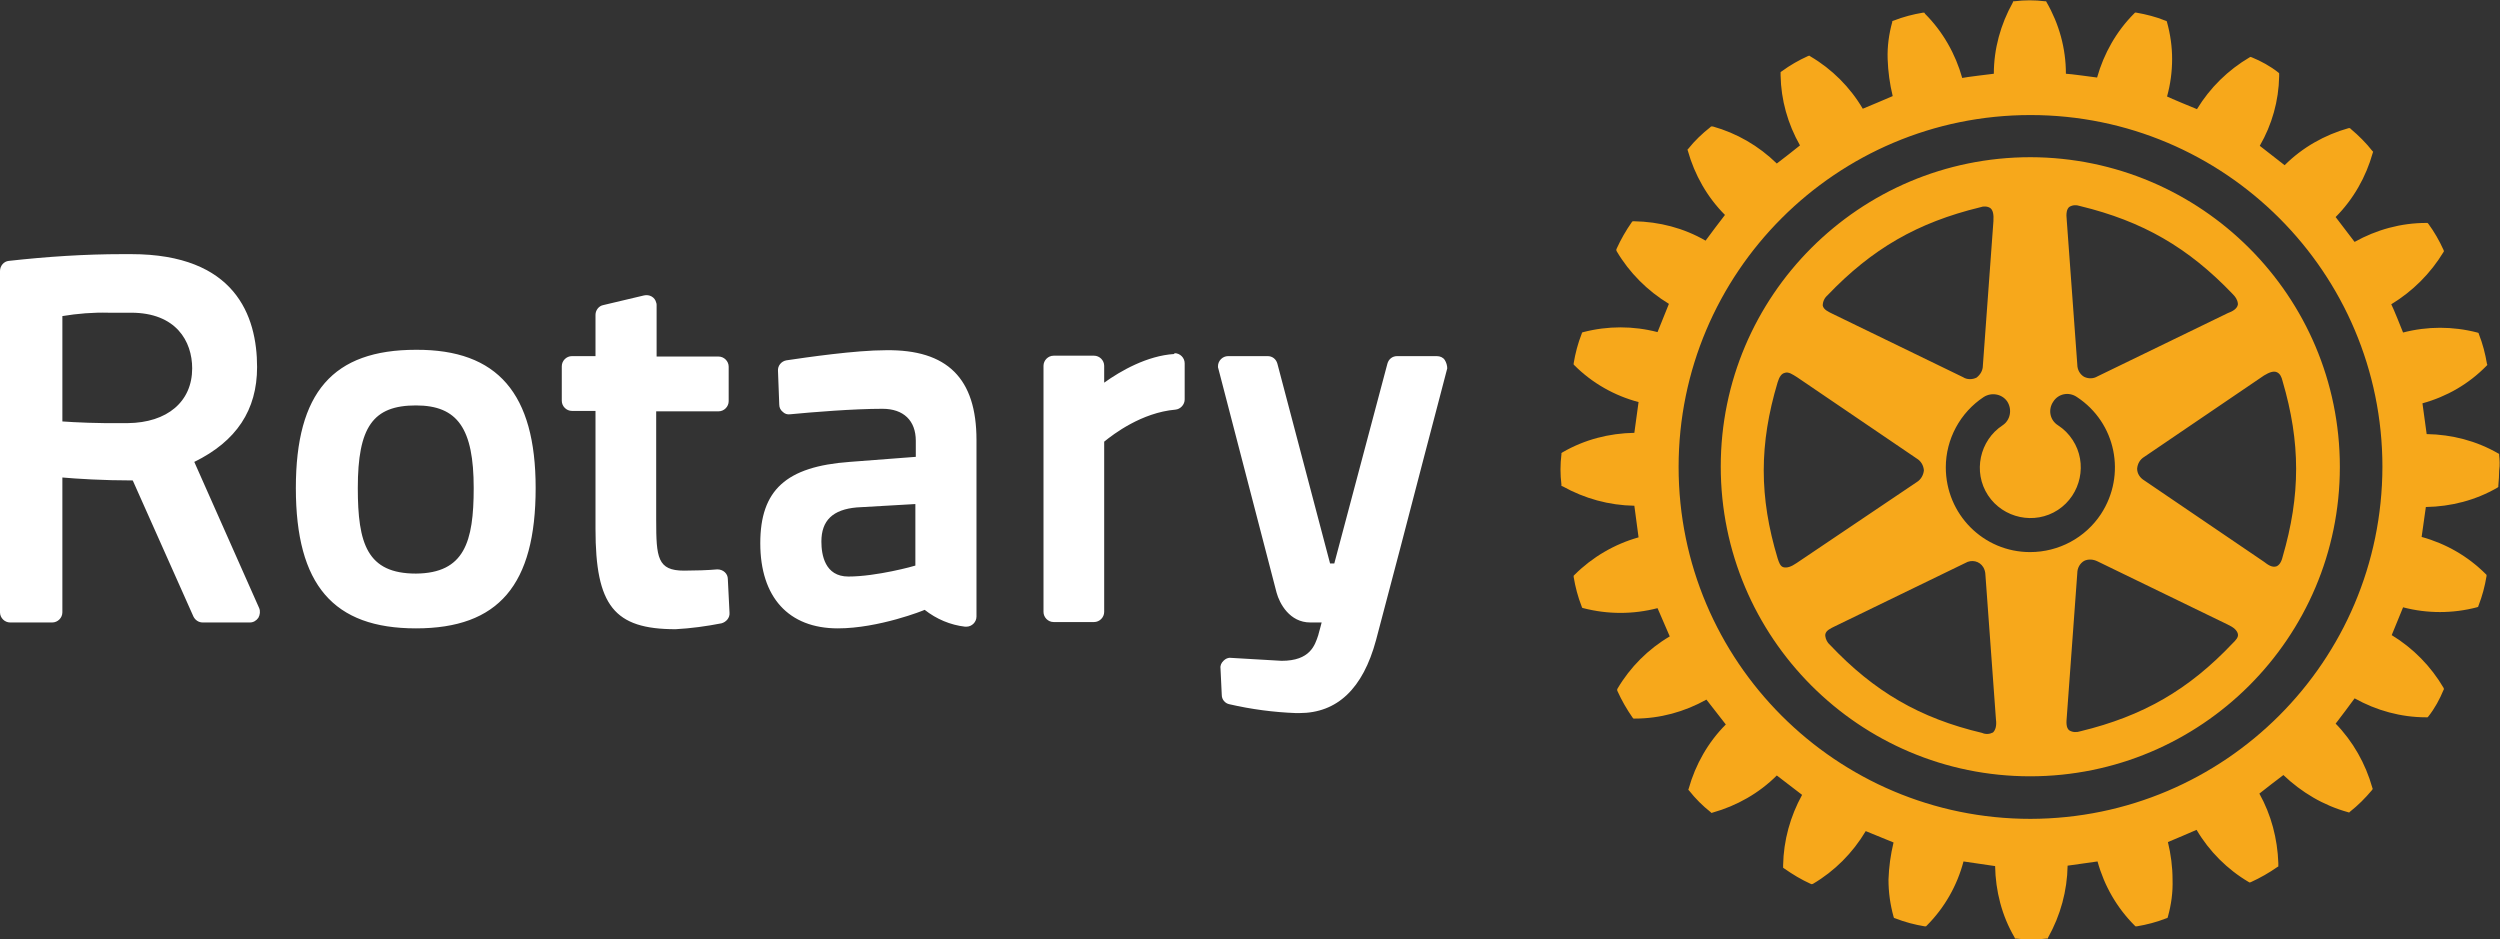
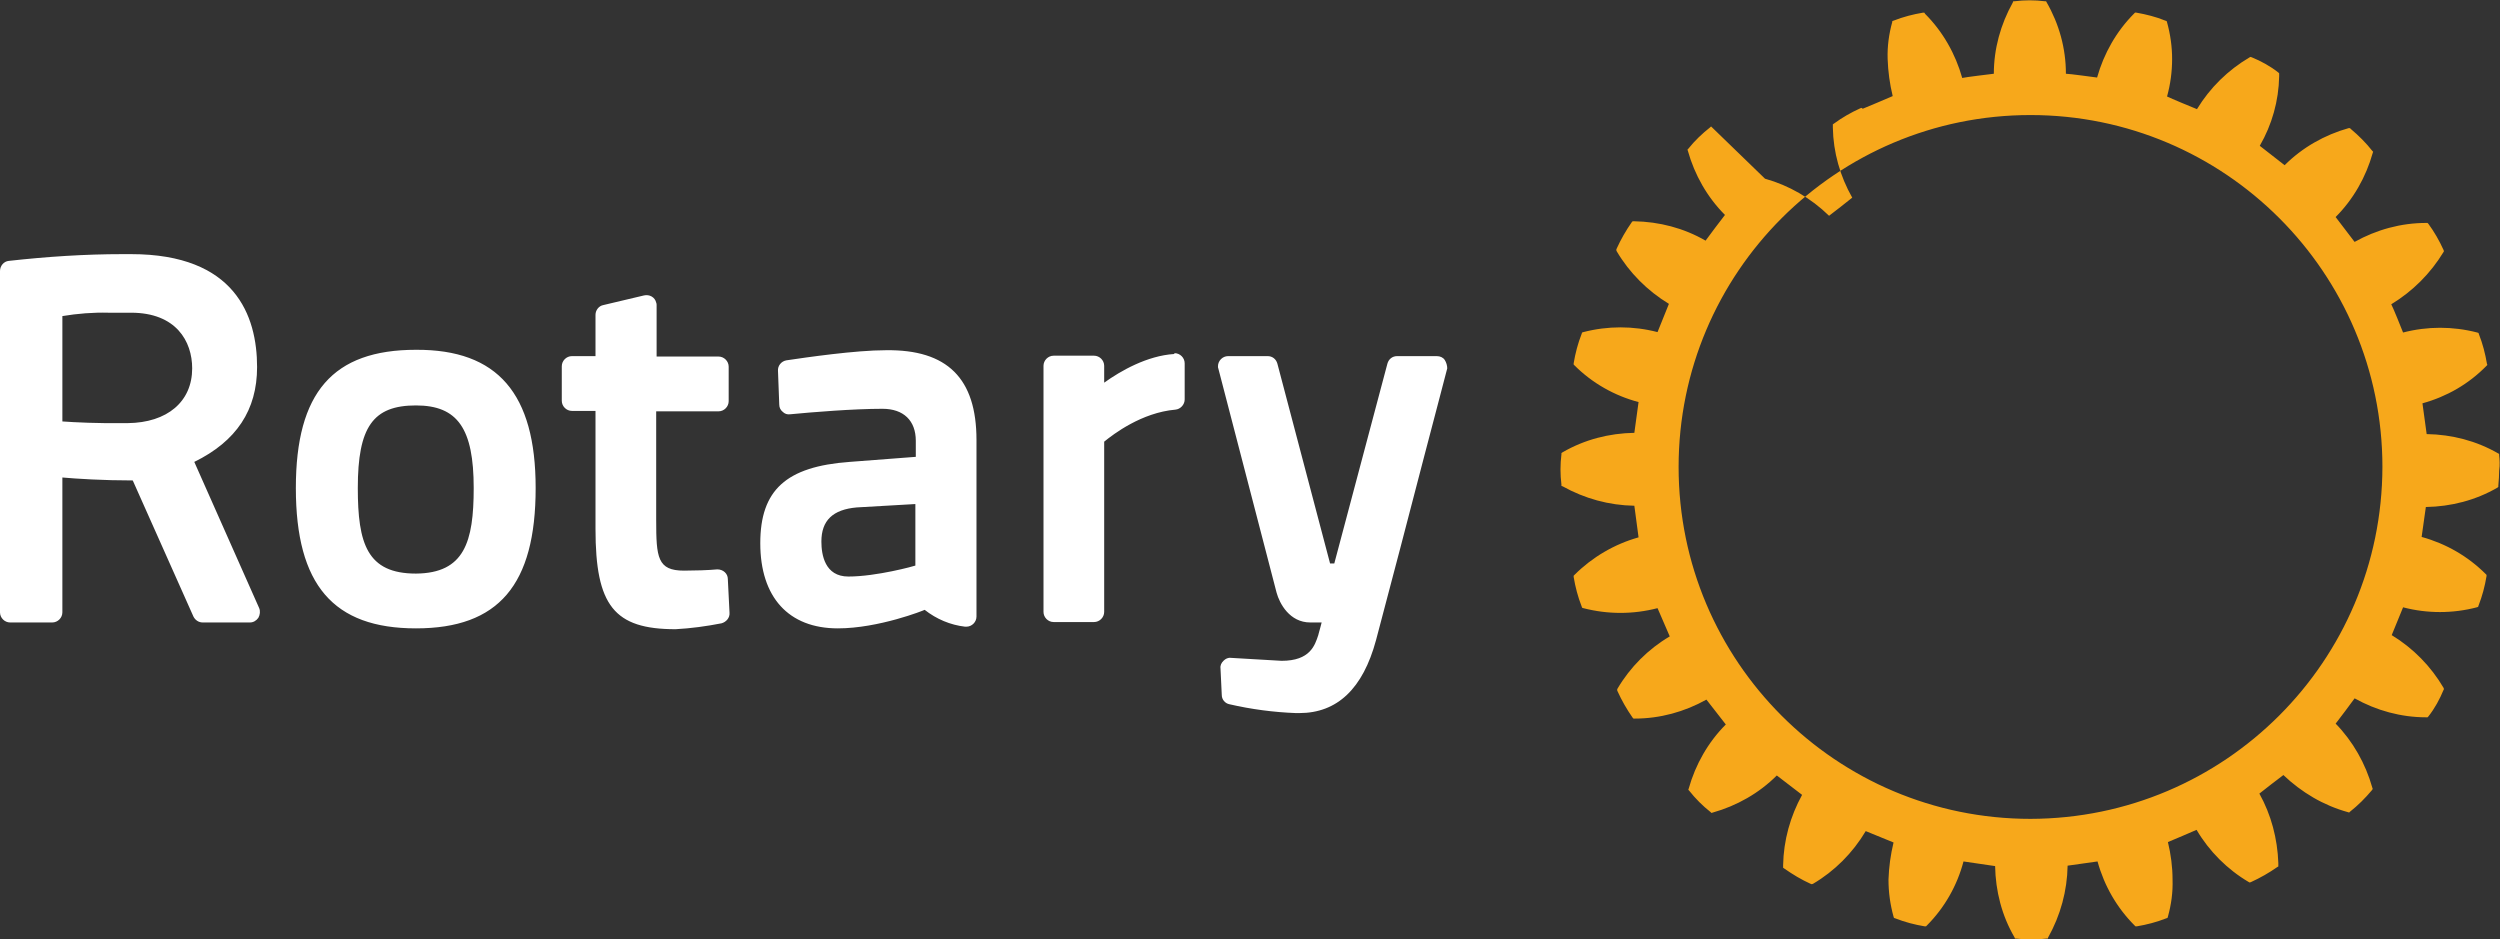
<svg xmlns="http://www.w3.org/2000/svg" xmlns:ns1="http://sodipodi.sourceforge.net/DTD/sodipodi-0.dtd" xmlns:ns2="http://www.inkscape.org/namespaces/inkscape" version="1.1" id="Laag_1" x="0px" y="0px" alt="Rotary Logo" viewBox="0 0 593.2 222.9" style="enable-background:new 0 0 593.2 222.9;" xml:space="preserve" ns1:docname="rotary-logo-white-yellow.svg" ns2:version="1.2 (56b05e47e7, 2022-06-09, custom)">
  <rect x="0" y="0" width="593.2" height="222.9" fill="#333333" stroke="none" />
  <defs id="defs13" />
  <ns1:namedview id="namedview11" pagecolor="#ffffff" bordercolor="#000000" borderopacity="0.25" ns2:showpageshadow="2" ns2:pageopacity="0.0" ns2:pagecheckerboard="0" ns2:deskcolor="#d1d1d1" showgrid="false" ns2:zoom="2.2083614" ns2:cx="296.60001" ns2:cy="111.62122" ns2:window-width="2486" ns2:window-height="1376" ns2:window-x="0" ns2:window-y="0" ns2:window-maximized="1" ns2:current-layer="Laag_1" />
  <style type="text/css" id="style2">
  .st0{fill:#17458F;}
  .st1{fill:#F7A81B;}
</style>
  <path class="st0" d="M172.7,137.4l0.4,8c0.1,1.2-0.8,2.2-1.9,2.5c-3.6,0.7-7.2,1.2-10.9,1.4c-14.6,0-19-5.6-19-23.8V97.5h-5.6   c-1.3,0-2.4-1.1-2.4-2.4v-8.2c0-1.3,1.1-2.4,2.4-2.4h5.6v-9.8c0-1.1,0.8-2.1,1.8-2.3l9.7-2.3c1.3-0.3,2.6,0.4,2.9,1.7   c0.1,0.2,0.1,0.4,0.1,0.6v12.2h14.7c1.3,0,2.4,1.1,2.4,2.4v8.2c0,1.3-1.1,2.4-2.4,2.4h-14.8v25.8c0,8.9,0.3,12,6.6,12   c2.3,0,5.9-0.1,7.9-0.3C171.6,135.1,172.7,136.1,172.7,137.4C172.7,137.4,172.7,137.4,172.7,137.4L172.7,137.4z M127.1,115.8   c0,23-8.8,33.3-28.4,33.3s-28.5-10.3-28.5-33.3c0-22.7,8.8-32.8,28.5-32.8C118.1,82.9,127.1,93.4,127.1,115.8z M112.4,115.8   c0-14.1-3.8-19.6-13.7-19.6c-10.2,0-13.8,5.1-13.8,19.6c0,13.2,2.2,20.3,13.8,20.3C110.2,136,112.4,128.6,112.4,115.8z M342.8,85.4   c-0.4-0.6-1.1-0.9-1.9-0.9h-9.4c-1.1,0-2,0.7-2.3,1.8l-12.6,47.4h-1l-12.5-47.4c-0.3-1.1-1.2-1.8-2.3-1.8h-9.4   c-1.3,0-2.4,1.1-2.4,2.4c0,0.2,0,0.4,0.1,0.6l13.8,53.1c0.7,2.6,3.1,7.1,8,7.1h2.7c-0.2,0.9-0.5,1.8-0.7,2.6l-0.1,0.4   c-0.8,2.4-1.9,6.1-8.7,6.1l-12-0.7c-0.7-0.1-1.3,0.2-1.8,0.7c-0.5,0.5-0.8,1.1-0.7,1.8l0.3,6.3c0,1.1,0.8,2,1.8,2.2   c5.2,1.2,10.5,1.9,15.8,2.1h0.8c9,0,15.1-5.8,18.2-17.3c3.6-13.5,8.1-30.8,11.4-43.5l3.7-14.1l1.8-6.9   C343.4,86.8,343.2,86,342.8,85.4z M61.5,144.3c0.3,0.7,0.2,1.6-0.2,2.3c-0.5,0.7-1.2,1.1-2,1.1H48.1c-1,0-1.8-0.6-2.2-1.4L31.5,114   c-7.1,0-13.3-0.4-16.7-0.7v32c0,1.3-1.1,2.4-2.4,2.4c0,0,0,0,0,0h-10c-1.3,0-2.4-1.1-2.4-2.4c0,0,0,0,0,0v-81c0-1.2,0.9-2.3,2.1-2.4   c9-1,18-1.6,27-1.6h2C55.8,60.3,61,74.9,61,87.1c0,10.2-4.9,17.6-14.9,22.5L61.5,144.3z M31.1,74.2h-5.3c-3.7-0.1-7.4,0.2-11,0.8v25   c2.8,0.2,8.3,0.5,15.5,0.4c9.4-0.1,15.3-5.1,15.3-13C45.6,81,41.8,74.2,31.1,74.2z M231.7,104.4v41.9c0,1.3-1.1,2.4-2.4,2.4   c-0.1,0-0.2,0-0.3,0c-3.5-0.4-6.8-1.8-9.6-4c-0.1,0.1-10.9,4.4-20.6,4.4c-11.7,0-18.4-7.4-18.4-20.2c0-12.6,6.1-18.2,21.2-19.3   l15.7-1.2v-3.8c0-4.8-2.9-7.6-7.9-7.6c-6.9,0-16.7,0.8-21.9,1.3c-0.7,0.1-1.3-0.1-1.8-0.6c-0.5-0.4-0.8-1-0.8-1.7l-0.3-8   c-0.1-1.2,0.8-2.3,2-2.5c4.7-0.7,16.4-2.4,23.6-2.4C224.8,82.9,231.7,89.8,231.7,104.4L231.7,104.4z M203.3,120.4   c-5.7,0.5-8.4,3.1-8.4,8.1c0,3.1,0.8,8.3,6.4,8.3c6.7,0,15.7-2.5,15.9-2.6v-14.6L203.3,120.4z M278.6,84c-6.4,0.4-12.7,4-16.6,6.8   v-4c0-1.3-1.1-2.4-2.4-2.4c0,0,0,0,0,0h-9.6c-1.3,0-2.4,1.1-2.4,2.4c0,0,0,0,0,0v58.4c0,1.3,1.1,2.4,2.4,2.4c0,0,0,0,0,0h9.6   c1.3,0,2.4-1.1,2.4-2.4c0,0,0,0,0,0v-40.4c2.2-1.8,8.9-6.9,16.9-7.6c1.2-0.1,2.2-1.2,2.2-2.4v-8.6c0-1.3-1.1-2.4-2.4-2.4   C278.6,84,278.6,84,278.6,84L278.6,84z" id="path4" style="fill:#ffffff;fill-opacity:1" />
-   <path class="st1" d="M593,108v-0.3l-0.2-0.1c-5.2-3-11-4.5-17-4.6c-0.1-0.8-0.9-6.5-1-7.3c5.8-1.6,11-4.6,15.2-8.9l0.2-0.2l-0.1-0.3   c-0.4-2.4-1-4.7-1.9-7l-0.1-0.3l-0.3-0.1c-5.8-1.5-11.8-1.5-17.6,0c-0.3-0.8-2.4-6-2.8-6.7c5.1-3.1,9.3-7.3,12.4-12.4l0.1-0.2   l-0.1-0.3c-1-2.2-2.2-4.3-3.6-6.2l-0.2-0.2h-0.3c-6,0-11.8,1.6-17,4.5c-0.5-0.7-4-5.2-4.5-5.9c4.2-4.2,7.2-9.5,8.8-15.2l0.1-0.3   l-0.2-0.2c-1.5-1.9-3.2-3.6-5.1-5.2l-0.2-0.2h-0.3c-5.7,1.6-11,4.6-15.2,8.8c-0.7-0.5-5.2-4.1-5.9-4.6c2.9-5,4.5-10.7,4.6-16.5v-0.7   l-0.2-0.2c-1.9-1.5-4.1-2.7-6.3-3.6l-0.3-0.1l-0.2,0.1c-5.1,3-9.4,7.2-12.5,12.3c-0.8-0.3-6.3-2.6-7.1-3c0.8-2.9,1.2-5.9,1.2-8.9   c0-2.9-0.4-5.8-1.2-8.7l-0.1-0.3l-0.3-0.1c-2.2-0.9-4.6-1.5-6.9-1.9l-0.3,0l-0.2,0.2c-4.2,4.2-7.2,9.5-8.8,15.2   c-0.8-0.1-6.6-0.9-7.4-0.9c0-6-1.6-11.8-4.6-17l-0.1-0.2h-0.3c-2.4-0.3-4.8-0.3-7.2,0h-0.3l-0.1,0.3c-2.9,5.2-4.5,11-4.5,16.9   c-0.8,0.1-6.7,0.8-7.5,1c-1.6-5.7-4.6-11-8.8-15.2L456.6,3h-0.3c-2.4,0.4-4.7,1-7,1.9l-0.3,0.1L449,5.2c-0.8,2.9-1.2,5.8-1.1,8.8   c0.1,3,0.5,5.9,1.2,8.8c-0.7,0.3-6.3,2.7-7.1,3c-3-5.1-7.3-9.4-12.4-12.4l-0.3-0.2l-0.3,0.1c-2.2,1-4.3,2.2-6.2,3.6l-0.3,0.2v0.8   c0.1,5.8,1.7,11.5,4.6,16.6c-0.6,0.5-4.8,3.8-5.5,4.3c-4.3-4.2-9.5-7.2-15.2-8.8L406,30l-0.2,0.2c-1.9,1.5-3.7,3.2-5.2,5.1l-0.2,0.2   l0.1,0.3c1.6,5.7,4.6,11,8.8,15.2c-0.5,0.6-4.1,5.4-4.6,6.1c-5.2-3-11-4.5-17-4.6h-0.3l-0.2,0.2c-1.4,2-2.6,4.1-3.6,6.3l-0.1,0.3   l0.1,0.3c3,5.1,7.3,9.4,12.4,12.5c-0.3,0.7-2.4,5.9-2.7,6.7c-5.8-1.5-11.8-1.5-17.6,0l-0.3,0.1l-0.1,0.3c-0.9,2.3-1.5,4.6-1.9,7v0.3   l0.2,0.2c4.2,4.2,9.5,7.2,15.2,8.7c-0.1,0.8-0.9,6.6-1,7.3c-6,0.1-11.8,1.6-17,4.6l-0.3,0.2v0.3c-0.3,2.4-0.3,4.8,0,7.2v0.3l0.3,0.1   c5.2,2.9,11,4.5,17,4.6c0.1,0.8,0.9,6.7,1,7.5c-5.7,1.6-11,4.7-15.2,8.9l-0.2,0.2v0.3c0.4,2.4,1,4.7,1.9,7l0.1,0.3l0.3,0.1   c5.8,1.5,11.8,1.5,17.6,0c0.3,0.7,2.6,6,2.9,6.7c-5.1,3-9.4,7.3-12.4,12.4l-0.1,0.3l0.1,0.3c1,2.2,2.2,4.3,3.6,6.3l0.2,0.2h0.3   c6,0,11.8-1.6,17-4.5c0.5,0.6,4.1,5.3,4.6,5.9c-4.2,4.2-7.2,9.5-8.8,15.2l-0.1,0.3l0.2,0.2c1.5,1.9,3.2,3.6,5.1,5.1l0.2,0.2l0.3-0.1   c5.7-1.6,11-4.6,15.2-8.8c0.7,0.5,5.3,4.1,6,4.6c-2.8,5.1-4.4,10.8-4.5,16.7v0.6l0.3,0.2c2,1.4,4,2.6,6.2,3.6l0.3,0.1l0.3-0.1   c5.1-3,9.4-7.3,12.5-12.5l6.6,2.7c-0.7,2.9-1.1,5.8-1.2,8.8c0,3,0.4,5.9,1.2,8.8l0.1,0.3l0.3,0.1c2.3,0.9,4.6,1.5,7,1.9h0.3l0.2-0.2   c4.2-4.2,7.2-9.5,8.7-15.2c0.8,0.1,6.7,1,7.5,1.1c0.1,5.9,1.6,11.8,4.6,16.9l0.1,0.3h0.3c2.4,0.3,4.8,0.3,7.2,0h0.3l0.1-0.3   c2.9-5.2,4.5-11,4.6-17c0.8-0.1,6.3-0.9,7.1-1c1.6,5.8,4.6,11,8.8,15.2l0.2,0.2h0.3c2.4-0.4,4.7-1,7-1.9l0.3-0.1l0.1-0.3   c0.8-2.9,1.2-5.8,1.1-8.8c0-3-0.4-6-1.1-8.9c0.8-0.3,6.1-2.6,6.8-2.9c3,5.1,7.3,9.4,12.4,12.4l0.2,0.1l0.3-0.1   c2.2-1,4.3-2.2,6.3-3.6l0.2-0.1v-0.8c-0.2-5.8-1.7-11.5-4.5-16.5c0.6-0.5,5-3.9,5.7-4.4c4.3,4.1,9.5,7.2,15.3,8.8l0.3,0.1l0.2-0.2   c1.9-1.5,3.6-3.2,5.2-5.1l0.2-0.3l-0.1-0.3c-1.6-5.7-4.6-11-8.7-15.2c0.5-0.6,4-5.3,4.5-6c5.2,2.9,11,4.5,17,4.5h0.3l0.2-0.2   c1.5-1.9,2.7-4.1,3.6-6.3l0.1-0.2l-0.1-0.3c-3-5.1-7.2-9.4-12.3-12.5c0.3-0.7,2.4-5.9,2.7-6.6c5.7,1.5,11.8,1.5,17.5,0l0.3-0.1   l0.1-0.3c0.9-2.3,1.5-4.6,1.9-7v-0.3l-0.2-0.2c-4.2-4.2-9.4-7.2-15.2-8.8c0.1-0.8,0.9-6.3,1-7.1c6-0.1,11.8-1.6,17-4.6l0.2-0.2v-0.3   c0.1-1.2,0.2-2.4,0.2-3.6C593.2,110.3,593.1,109.1,593,108L593,108z M481.8,194.3c-46.1,0-83.5-37.4-83.5-83.5s37.4-83.5,83.5-83.5   c46.1,0,83.5,37.4,83.5,83.5c0,0,0,0,0,0C565.2,156.9,527.9,194.2,481.8,194.3z" id="path6" />
-   <path class="st1" d="M481.8,37.3c-40.6,0-73.5,32.9-73.5,73.4c0,40.6,32.9,73.5,73.4,73.5c40.6,0,73.5-32.9,73.5-73.4c0,0,0,0,0,0   C555.2,70.2,522.3,37.4,481.8,37.3L481.8,37.3z M491,49.1c0.8-0.5,1.7-0.5,2.6-0.2c14.8,3.6,25.6,9.8,36.2,20.9   c0.6,0.6,1.1,1.3,1.2,2.2v0.3c-0.2,1-1.3,1.6-2.4,2l-30.9,15c-1,0.6-2.2,0.6-3.2,0.1c-1-0.6-1.6-1.7-1.6-2.9l-2.5-34.2   C490.2,50.6,490.4,49.6,491,49.1z M433.6,70.1C444.2,59,455,52.8,469.8,49.2c0.8-0.3,1.8-0.3,2.5,0.2c0.6,0.5,0.8,1.5,0.7,3.1   l-2.5,34.2c0,1.2-0.6,2.2-1.5,2.9c-1,0.5-2.3,0.5-3.2-0.1l-30.9-15c-1-0.5-2.2-1-2.4-2C432.5,71.6,432.9,70.7,433.6,70.1L433.6,70.1   z M426.3,133.6c-1.3,0.9-2.3,1.2-3.1,1s-1.1-1.2-1.4-2.1c-4.4-14.6-4.4-27.1,0-41.8c0.4-1.3,0.9-2,1.6-2.2c1-0.4,2,0.4,3,1   l28.4,19.3c1,0.6,1.6,1.6,1.7,2.8c-0.1,1.1-0.7,2.2-1.7,2.8L426.3,133.6z M472.9,173.8c-0.8,0.4-1.7,0.5-2.6,0.1   c-14.8-3.5-25.6-9.8-36.1-20.9c-0.6-0.5-1-1.3-1.1-2.1c0-0.1,0-0.2,0-0.3c0.1-1,1.3-1.5,2.3-2l30.9-15c1.5-0.9,3.4-0.5,4.3,1   c0.3,0.5,0.5,1.2,0.5,1.8l2.5,34.3C473.8,172.2,473.5,173.2,472.9,173.8L472.9,173.8z M481.7,131c-11.1,0-20-9-20-20.1   c0-6.7,3.4-13,9-16.7c1.9-1.2,4.4-0.7,5.6,1.1c1.2,1.9,0.7,4.4-1.1,5.6l0,0c-5.5,3.6-7.1,11.1-3.5,16.6c3.6,5.5,11.1,7.1,16.6,3.5   c5.5-3.6,7.1-11.1,3.5-16.6c-0.9-1.4-2.1-2.6-3.5-3.5c-1.9-1.2-2.4-3.7-1.1-5.6c1.2-1.9,3.7-2.4,5.6-1.1c9.3,6.1,11.8,18.5,5.7,27.8   C494.8,127.6,488.5,131,481.7,131L481.7,131z M529.8,152.6c-10.5,11.1-21.3,17.3-36.1,20.9c-0.9,0.3-1.9,0.3-2.7-0.2   c-0.8-0.6-0.7-2-0.6-3.1l2.5-34.2c0-1.2,0.6-2.3,1.6-2.9c1-0.5,2.2-0.4,3.2,0.1l30.9,15c1.5,0.7,2.2,1.4,2.4,2.2   S530.5,151.9,529.8,152.6L529.8,152.6z M540.2,88.3c0.8,0.3,1.2,1.2,1.4,2.1c4.3,14.6,4.3,27.1,0,41.8c-0.3,1.3-0.9,2-1.5,2.2   c-1,0.3-2-0.4-2.9-1.1l-28.4-19.3c-1-0.6-1.7-1.6-1.7-2.8c0.1-1.2,0.7-2.2,1.7-2.8l28.4-19.3C538.5,88.3,539.5,88,540.2,88.3   L540.2,88.3z" id="path8" />
+   <path class="st1" d="M593,108v-0.3l-0.2-0.1c-5.2-3-11-4.5-17-4.6c-0.1-0.8-0.9-6.5-1-7.3c5.8-1.6,11-4.6,15.2-8.9l0.2-0.2l-0.1-0.3   c-0.4-2.4-1-4.7-1.9-7l-0.1-0.3l-0.3-0.1c-5.8-1.5-11.8-1.5-17.6,0c-0.3-0.8-2.4-6-2.8-6.7c5.1-3.1,9.3-7.3,12.4-12.4l0.1-0.2   l-0.1-0.3c-1-2.2-2.2-4.3-3.6-6.2l-0.2-0.2h-0.3c-6,0-11.8,1.6-17,4.5c-0.5-0.7-4-5.2-4.5-5.9c4.2-4.2,7.2-9.5,8.8-15.2l0.1-0.3   l-0.2-0.2c-1.5-1.9-3.2-3.6-5.1-5.2l-0.2-0.2h-0.3c-5.7,1.6-11,4.6-15.2,8.8c-0.7-0.5-5.2-4.1-5.9-4.6c2.9-5,4.5-10.7,4.6-16.5v-0.7   l-0.2-0.2c-1.9-1.5-4.1-2.7-6.3-3.6l-0.3-0.1l-0.2,0.1c-5.1,3-9.4,7.2-12.5,12.3c-0.8-0.3-6.3-2.6-7.1-3c0.8-2.9,1.2-5.9,1.2-8.9   c0-2.9-0.4-5.8-1.2-8.7l-0.1-0.3l-0.3-0.1c-2.2-0.9-4.6-1.5-6.9-1.9l-0.3,0l-0.2,0.2c-4.2,4.2-7.2,9.5-8.8,15.2   c-0.8-0.1-6.6-0.9-7.4-0.9c0-6-1.6-11.8-4.6-17l-0.1-0.2h-0.3c-2.4-0.3-4.8-0.3-7.2,0h-0.3l-0.1,0.3c-2.9,5.2-4.5,11-4.5,16.9   c-0.8,0.1-6.7,0.8-7.5,1c-1.6-5.7-4.6-11-8.8-15.2L456.6,3h-0.3c-2.4,0.4-4.7,1-7,1.9l-0.3,0.1L449,5.2c-0.8,2.9-1.2,5.8-1.1,8.8   c0.1,3,0.5,5.9,1.2,8.8c-0.7,0.3-6.3,2.7-7.1,3l-0.3-0.2l-0.3,0.1c-2.2,1-4.3,2.2-6.2,3.6l-0.3,0.2v0.8   c0.1,5.8,1.7,11.5,4.6,16.6c-0.6,0.5-4.8,3.8-5.5,4.3c-4.3-4.2-9.5-7.2-15.2-8.8L406,30l-0.2,0.2c-1.9,1.5-3.7,3.2-5.2,5.1l-0.2,0.2   l0.1,0.3c1.6,5.7,4.6,11,8.8,15.2c-0.5,0.6-4.1,5.4-4.6,6.1c-5.2-3-11-4.5-17-4.6h-0.3l-0.2,0.2c-1.4,2-2.6,4.1-3.6,6.3l-0.1,0.3   l0.1,0.3c3,5.1,7.3,9.4,12.4,12.5c-0.3,0.7-2.4,5.9-2.7,6.7c-5.8-1.5-11.8-1.5-17.6,0l-0.3,0.1l-0.1,0.3c-0.9,2.3-1.5,4.6-1.9,7v0.3   l0.2,0.2c4.2,4.2,9.5,7.2,15.2,8.7c-0.1,0.8-0.9,6.6-1,7.3c-6,0.1-11.8,1.6-17,4.6l-0.3,0.2v0.3c-0.3,2.4-0.3,4.8,0,7.2v0.3l0.3,0.1   c5.2,2.9,11,4.5,17,4.6c0.1,0.8,0.9,6.7,1,7.5c-5.7,1.6-11,4.7-15.2,8.9l-0.2,0.2v0.3c0.4,2.4,1,4.7,1.9,7l0.1,0.3l0.3,0.1   c5.8,1.5,11.8,1.5,17.6,0c0.3,0.7,2.6,6,2.9,6.7c-5.1,3-9.4,7.3-12.4,12.4l-0.1,0.3l0.1,0.3c1,2.2,2.2,4.3,3.6,6.3l0.2,0.2h0.3   c6,0,11.8-1.6,17-4.5c0.5,0.6,4.1,5.3,4.6,5.9c-4.2,4.2-7.2,9.5-8.8,15.2l-0.1,0.3l0.2,0.2c1.5,1.9,3.2,3.6,5.1,5.1l0.2,0.2l0.3-0.1   c5.7-1.6,11-4.6,15.2-8.8c0.7,0.5,5.3,4.1,6,4.6c-2.8,5.1-4.4,10.8-4.5,16.7v0.6l0.3,0.2c2,1.4,4,2.6,6.2,3.6l0.3,0.1l0.3-0.1   c5.1-3,9.4-7.3,12.5-12.5l6.6,2.7c-0.7,2.9-1.1,5.8-1.2,8.8c0,3,0.4,5.9,1.2,8.8l0.1,0.3l0.3,0.1c2.3,0.9,4.6,1.5,7,1.9h0.3l0.2-0.2   c4.2-4.2,7.2-9.5,8.7-15.2c0.8,0.1,6.7,1,7.5,1.1c0.1,5.9,1.6,11.8,4.6,16.9l0.1,0.3h0.3c2.4,0.3,4.8,0.3,7.2,0h0.3l0.1-0.3   c2.9-5.2,4.5-11,4.6-17c0.8-0.1,6.3-0.9,7.1-1c1.6,5.8,4.6,11,8.8,15.2l0.2,0.2h0.3c2.4-0.4,4.7-1,7-1.9l0.3-0.1l0.1-0.3   c0.8-2.9,1.2-5.8,1.1-8.8c0-3-0.4-6-1.1-8.9c0.8-0.3,6.1-2.6,6.8-2.9c3,5.1,7.3,9.4,12.4,12.4l0.2,0.1l0.3-0.1   c2.2-1,4.3-2.2,6.3-3.6l0.2-0.1v-0.8c-0.2-5.8-1.7-11.5-4.5-16.5c0.6-0.5,5-3.9,5.7-4.4c4.3,4.1,9.5,7.2,15.3,8.8l0.3,0.1l0.2-0.2   c1.9-1.5,3.6-3.2,5.2-5.1l0.2-0.3l-0.1-0.3c-1.6-5.7-4.6-11-8.7-15.2c0.5-0.6,4-5.3,4.5-6c5.2,2.9,11,4.5,17,4.5h0.3l0.2-0.2   c1.5-1.9,2.7-4.1,3.6-6.3l0.1-0.2l-0.1-0.3c-3-5.1-7.2-9.4-12.3-12.5c0.3-0.7,2.4-5.9,2.7-6.6c5.7,1.5,11.8,1.5,17.5,0l0.3-0.1   l0.1-0.3c0.9-2.3,1.5-4.6,1.9-7v-0.3l-0.2-0.2c-4.2-4.2-9.4-7.2-15.2-8.8c0.1-0.8,0.9-6.3,1-7.1c6-0.1,11.8-1.6,17-4.6l0.2-0.2v-0.3   c0.1-1.2,0.2-2.4,0.2-3.6C593.2,110.3,593.1,109.1,593,108L593,108z M481.8,194.3c-46.1,0-83.5-37.4-83.5-83.5s37.4-83.5,83.5-83.5   c46.1,0,83.5,37.4,83.5,83.5c0,0,0,0,0,0C565.2,156.9,527.9,194.2,481.8,194.3z" id="path6" />
</svg>